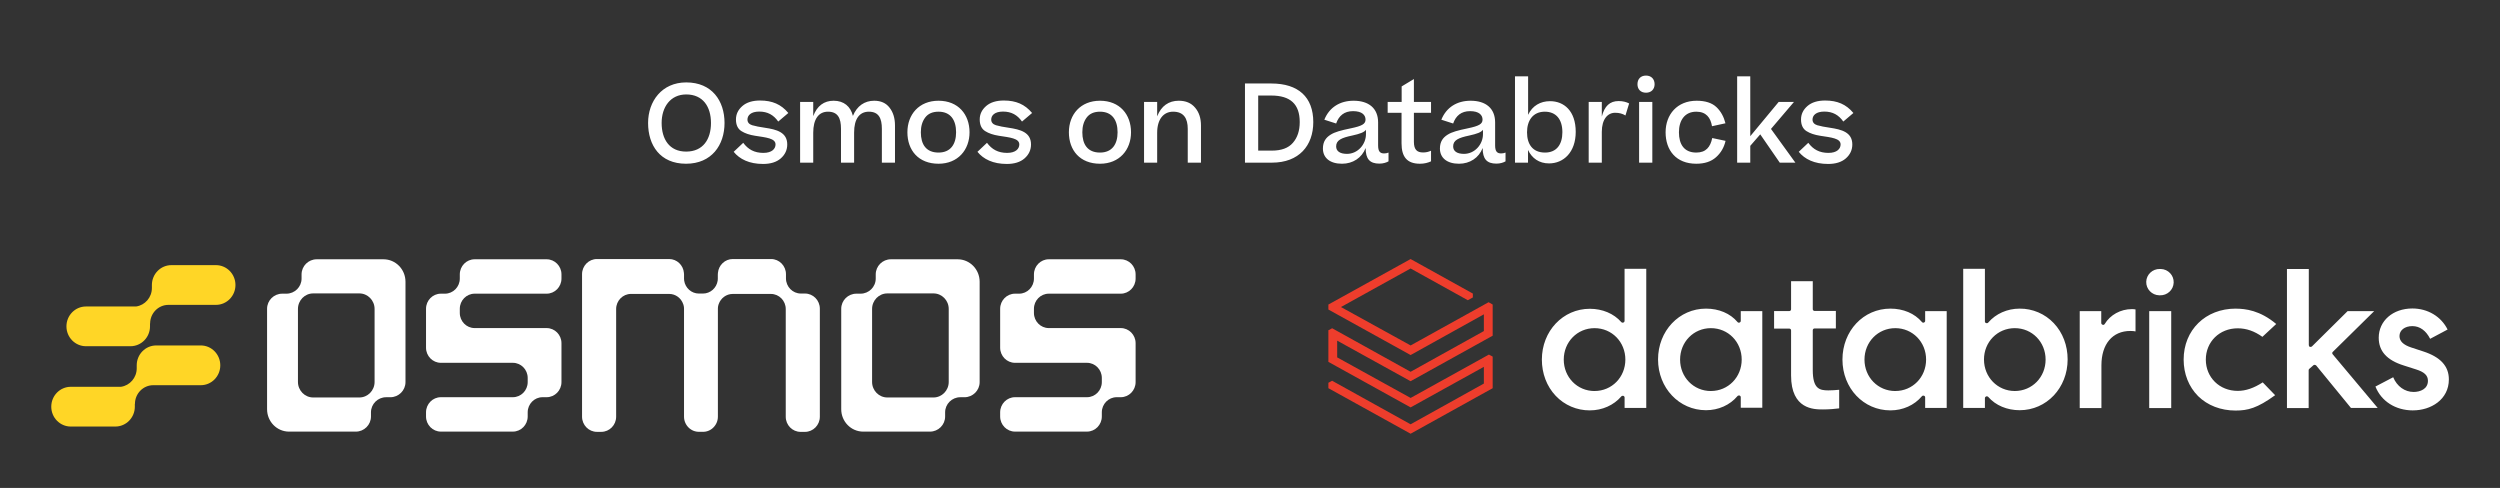
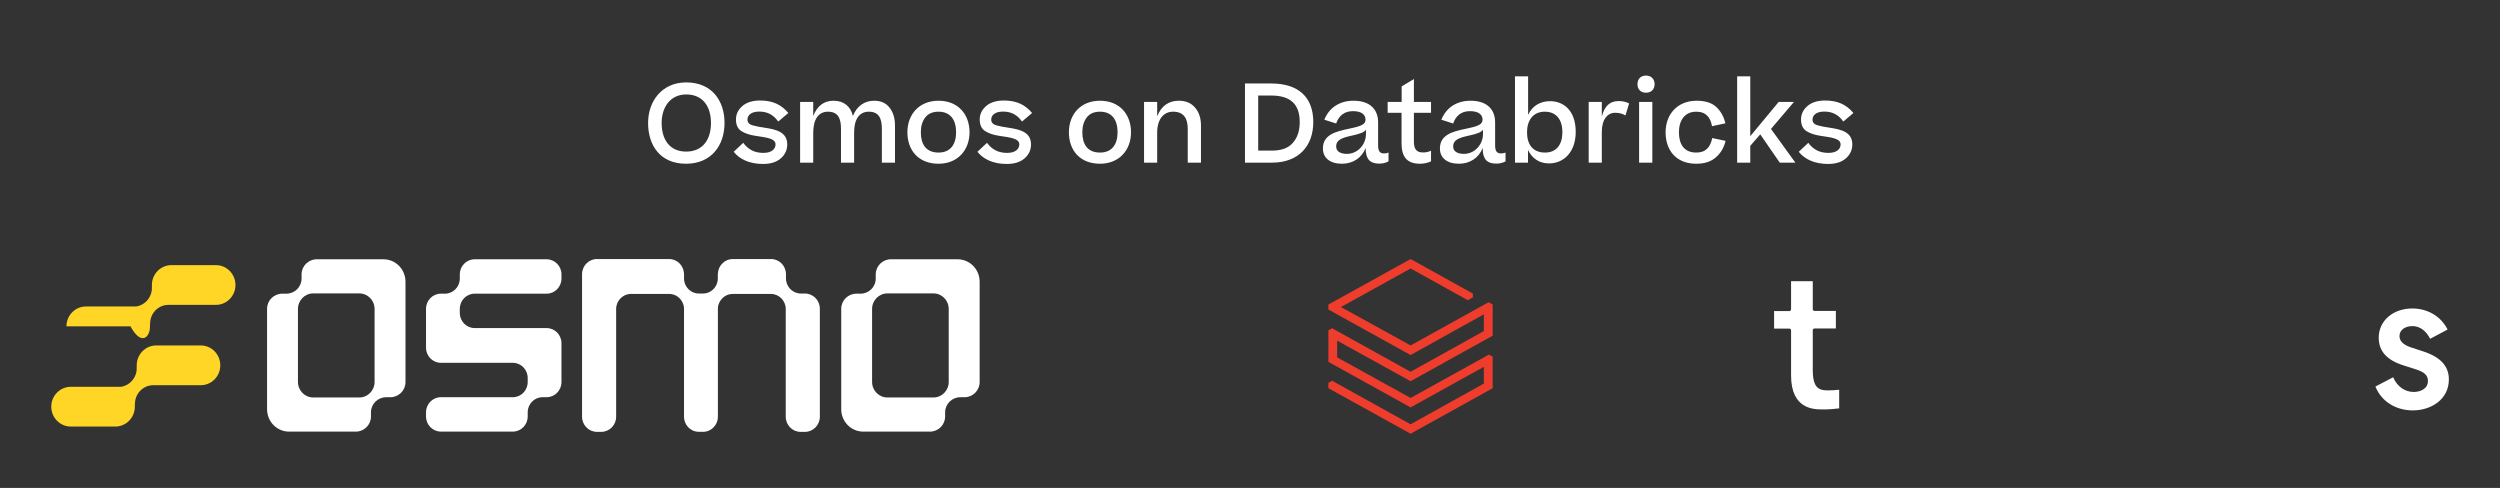
<svg xmlns="http://www.w3.org/2000/svg" width="415" height="81" viewBox="0 0 415 81" fill="none">
  <rect x="0" y="0" width="415" height="81" fill="#333333" stroke="none" />
  <path d="M113.882 27.18C109.562 27.18 107.582 24.102 107.582 20.412C107.582 16.812 109.868 13.68 113.918 13.68C118.184 13.68 120.272 16.74 120.272 20.412C120.272 24.084 118.13 27.18 113.882 27.18ZM113.9 25.164C116.708 25.164 118.022 23.112 118.022 20.412C118.022 17.712 116.69 15.678 113.918 15.678C111.29 15.678 109.832 17.766 109.832 20.412C109.832 23.076 111.092 25.164 113.9 25.164ZM121.791 25.2L123.375 23.706C124.185 24.804 125.229 25.38 126.723 25.38C128.145 25.38 128.739 24.696 128.739 23.976C128.739 22.95 127.173 22.824 125.337 22.536C124.419 22.392 123.663 22.14 123.069 21.762C122.475 21.384 122.169 20.736 122.169 19.836C122.169 18.954 122.529 18.216 123.231 17.604C123.933 16.992 124.923 16.686 126.165 16.686C128.199 16.686 129.657 17.316 130.863 18.756L129.189 20.178C128.415 19.08 127.425 18.522 126.039 18.522C124.653 18.522 124.077 19.152 124.077 19.854C124.077 20.304 124.347 20.628 124.869 20.79C125.409 20.952 126.111 21.078 126.957 21.204C128.919 21.492 130.683 21.96 130.683 23.976C130.683 24.894 130.323 25.668 129.603 26.298C128.901 26.91 127.911 27.216 126.669 27.216C124.383 27.216 122.781 26.424 121.791 25.2ZM134.996 22.032V27H132.818V16.92H134.996V19.278C135.626 17.568 136.796 16.722 138.38 16.722C140.09 16.722 141.206 17.676 141.584 19.242C142.25 17.586 143.528 16.722 145.112 16.722C146.228 16.722 147.074 17.1 147.668 17.874C148.262 18.63 148.568 19.62 148.568 20.826V27H146.39V21.384C146.39 19.656 145.886 18.54 144.23 18.54C142.646 18.54 141.782 19.782 141.782 21.996V27H139.604V21.366C139.604 19.638 139.1 18.54 137.444 18.54C135.86 18.54 134.996 19.818 134.996 22.032ZM155.795 27.18C152.465 27.18 150.629 24.948 150.629 21.96C150.629 19.008 152.555 16.722 155.795 16.722C159.071 16.722 160.943 19.008 160.943 21.96C160.943 24.876 159.017 27.18 155.795 27.18ZM155.795 25.326C157.811 25.326 158.711 23.922 158.711 21.96C158.711 19.944 157.811 18.54 155.795 18.54C154.805 18.54 154.067 18.864 153.581 19.512C153.095 20.16 152.861 20.97 152.861 21.96C152.861 23.958 153.725 25.326 155.795 25.326ZM162.256 25.2L163.84 23.706C164.65 24.804 165.694 25.38 167.188 25.38C168.61 25.38 169.204 24.696 169.204 23.976C169.204 22.95 167.638 22.824 165.802 22.536C164.884 22.392 164.128 22.14 163.534 21.762C162.94 21.384 162.634 20.736 162.634 19.836C162.634 18.954 162.994 18.216 163.696 17.604C164.398 16.992 165.388 16.686 166.63 16.686C168.664 16.686 170.122 17.316 171.328 18.756L169.654 20.178C168.88 19.08 167.89 18.522 166.504 18.522C165.118 18.522 164.542 19.152 164.542 19.854C164.542 20.304 164.812 20.628 165.334 20.79C165.874 20.952 166.576 21.078 167.422 21.204C169.384 21.492 171.148 21.96 171.148 23.976C171.148 24.894 170.788 25.668 170.068 26.298C169.366 26.91 168.376 27.216 167.134 27.216C164.848 27.216 163.246 26.424 162.256 25.2ZM182.602 27.18C179.272 27.18 177.436 24.948 177.436 21.96C177.436 19.008 179.362 16.722 182.602 16.722C185.878 16.722 187.75 19.008 187.75 21.96C187.75 24.876 185.824 27.18 182.602 27.18ZM182.602 25.326C184.618 25.326 185.518 23.922 185.518 21.96C185.518 19.944 184.618 18.54 182.602 18.54C181.612 18.54 180.874 18.864 180.388 19.512C179.902 20.16 179.668 20.97 179.668 21.96C179.668 23.958 180.532 25.326 182.602 25.326ZM192.09 27H189.912V16.92H192.09V19.314C192.756 17.586 194.016 16.722 195.672 16.722C196.842 16.722 197.742 17.1 198.39 17.874C199.038 18.63 199.362 19.62 199.362 20.844V27H197.166V21.402C197.166 19.674 196.518 18.54 194.736 18.54C193.134 18.54 192.09 19.818 192.09 22.032V27ZM211.147 27H206.665V13.86H211.039C215.521 13.86 218.005 16.11 218.005 20.268C218.005 24.174 215.629 27 211.147 27ZM211.003 15.858H208.861V25.002H211.147C212.713 25.002 213.883 24.57 214.621 23.706C215.377 22.842 215.755 21.69 215.755 20.268C215.755 17.298 214.225 15.858 211.003 15.858ZM222.772 27.18C220.756 27.18 219.604 26.19 219.604 24.66C219.604 23.508 220.108 22.842 220.882 22.356C221.602 21.906 222.538 21.654 224.266 21.294C226.066 20.916 226.678 20.592 226.678 19.854C226.678 19.116 226.12 18.45 224.608 18.45C223.15 18.45 222.25 19.206 221.8 20.502L219.838 19.872C220.684 17.784 222.466 16.722 224.698 16.722C227.2 16.722 228.766 17.964 228.766 20.322V24.138C228.766 25.164 229.108 25.47 229.774 25.47C230.044 25.47 230.278 25.416 230.494 25.326V26.784C230.152 26.982 229.612 27.162 228.982 27.162C227.38 27.162 226.696 26.388 226.696 24.57C226.066 26.208 224.572 27.18 222.772 27.18ZM223.6 25.542C225.382 25.542 226.75 23.976 226.75 22.266V21.546C226.444 21.96 225.778 22.212 224.464 22.5C222.664 22.878 221.8 23.274 221.8 24.3C221.8 25.092 222.43 25.542 223.6 25.542ZM237.552 25.02V26.784C237.03 27.018 236.454 27.18 235.716 27.18C233.556 27.18 232.656 26.028 232.656 23.796V18.72H230.352V16.92H232.674V14.346L234.708 13.122V16.92H237.552V18.72H234.708V23.544C234.708 24.84 235.23 25.308 236.22 25.308C236.742 25.308 237.102 25.218 237.552 25.02ZM242.196 27.18C240.18 27.18 239.028 26.19 239.028 24.66C239.028 23.508 239.532 22.842 240.306 22.356C241.026 21.906 241.962 21.654 243.69 21.294C245.49 20.916 246.102 20.592 246.102 19.854C246.102 19.116 245.544 18.45 244.032 18.45C242.574 18.45 241.674 19.206 241.224 20.502L239.262 19.872C240.108 17.784 241.89 16.722 244.122 16.722C246.624 16.722 248.19 17.964 248.19 20.322V24.138C248.19 25.164 248.532 25.47 249.198 25.47C249.468 25.47 249.702 25.416 249.918 25.326V26.784C249.576 26.982 249.036 27.162 248.406 27.162C246.804 27.162 246.12 26.388 246.12 24.57C245.49 26.208 243.996 27.18 242.196 27.18ZM243.024 25.542C244.806 25.542 246.174 23.976 246.174 22.266V21.546C245.868 21.96 245.202 22.212 243.888 22.5C242.088 22.878 241.224 23.274 241.224 24.3C241.224 25.092 241.854 25.542 243.024 25.542ZM261.569 21.888C261.569 25.272 259.553 27.126 257.141 27.126C255.485 27.126 254.297 26.262 253.649 24.894V27H251.489V12.672H253.667V19.062C254.369 17.55 255.719 16.794 257.303 16.794C259.607 16.794 261.569 18.396 261.569 21.888ZM256.475 25.326C258.401 25.326 259.355 23.976 259.355 21.942C259.355 19.836 258.329 18.54 256.439 18.54C254.459 18.54 253.487 20.016 253.487 21.96C253.487 23.904 254.387 25.326 256.475 25.326ZM268.69 16.776C269.428 16.776 269.986 16.938 270.436 17.172L269.824 19.17C269.338 18.864 268.78 18.72 268.114 18.72C266.872 18.72 265.9 19.782 265.9 21.888V27H263.722V16.92H265.9V19.35C266.35 17.604 267.232 16.776 268.69 16.776ZM271.82 13.986C271.82 13.14 272.324 12.546 273.242 12.546C274.124 12.546 274.664 13.14 274.664 13.986C274.664 14.796 274.124 15.39 273.242 15.39C272.324 15.39 271.82 14.796 271.82 13.986ZM272.09 16.92H274.286V27H272.09V16.92ZM286.425 20.466L284.193 20.952C283.959 19.53 283.221 18.54 281.583 18.54C279.657 18.54 278.703 19.998 278.703 21.96C278.703 23.958 279.567 25.326 281.583 25.326C283.185 25.326 283.923 24.408 284.229 22.914L286.443 23.382C286.191 24.48 285.669 25.38 284.859 26.1C284.049 26.82 282.969 27.18 281.583 27.18C278.235 27.18 276.489 24.948 276.489 21.96C276.489 19.008 278.415 16.722 281.637 16.722C283.095 16.722 284.193 17.082 284.931 17.784C285.669 18.486 286.155 19.386 286.425 20.466ZM288.367 12.672H290.545V22.608L295.261 16.92H297.799L293.983 21.402L298.033 27H295.441L292.201 22.302L290.545 24.21V27H288.367V12.672ZM298.592 25.2L300.176 23.706C300.986 24.804 302.03 25.38 303.524 25.38C304.946 25.38 305.54 24.696 305.54 23.976C305.54 22.95 303.974 22.824 302.138 22.536C301.22 22.392 300.464 22.14 299.87 21.762C299.276 21.384 298.97 20.736 298.97 19.836C298.97 18.954 299.33 18.216 300.032 17.604C300.734 16.992 301.724 16.686 302.966 16.686C305 16.686 306.458 17.316 307.664 18.756L305.99 20.178C305.216 19.08 304.226 18.522 302.84 18.522C301.454 18.522 300.878 19.152 300.878 19.854C300.878 20.304 301.148 20.628 301.67 20.79C302.21 20.952 302.912 21.078 303.758 21.204C305.72 21.492 307.484 21.96 307.484 23.976C307.484 24.894 307.124 25.668 306.404 26.298C305.702 26.91 304.712 27.216 303.47 27.216C301.184 27.216 299.582 26.424 298.592 25.2Z" fill="white" />
  <g clip-path="url(#clip0_979_491225)">
-     <path d="M35.848 44.012H28.453C26.665 44.012 25.214 45.49 25.214 47.31C25.214 47.314 25.214 47.32 25.214 47.324V47.809C25.214 49.372 24.074 50.666 22.596 50.877H21.666H21.469H14.268C12.48 50.877 11.029 52.354 11.029 54.175C11.029 55.995 12.48 57.472 14.268 57.472H21.662C23.45 57.472 24.901 55.995 24.901 54.175C24.901 54.171 24.901 54.164 24.901 54.161V53.682L24.921 53.706C24.921 51.997 26.285 50.608 27.963 50.608H28.453H28.65H35.848C37.636 50.608 39.086 49.131 39.086 47.31C39.086 45.49 37.636 44.012 35.848 44.012Z" fill="#FFD626" />
+     <path d="M35.848 44.012H28.453C26.665 44.012 25.214 45.49 25.214 47.31C25.214 47.314 25.214 47.32 25.214 47.324V47.809C25.214 49.372 24.074 50.666 22.596 50.877H21.666H21.469H14.268C12.48 50.877 11.029 52.354 11.029 54.175H21.662C23.45 57.472 24.901 55.995 24.901 54.175C24.901 54.171 24.901 54.164 24.901 54.161V53.682L24.921 53.706C24.921 51.997 26.285 50.608 27.963 50.608H28.453H28.65H35.848C37.636 50.608 39.086 49.131 39.086 47.31C39.086 45.49 37.636 44.012 35.848 44.012Z" fill="#FFD626" />
    <path d="M33.33 57.343H25.935C24.147 57.343 22.696 58.821 22.696 60.641C22.696 60.645 22.696 60.651 22.696 60.655V61.141C22.696 62.703 21.556 63.997 20.078 64.208H19.147H18.951H11.749C9.962 64.208 8.511 65.685 8.511 67.509C8.511 69.33 9.962 70.807 11.749 70.807H19.144C20.932 70.807 22.383 69.33 22.383 67.509C22.383 67.506 22.383 67.499 22.383 67.496V67.017L22.403 67.04C22.403 65.332 23.767 63.943 25.445 63.943H25.935H26.132H33.33C35.117 63.943 36.568 62.465 36.568 60.645C36.568 58.824 35.121 57.343 33.33 57.343Z" fill="#FFD626" />
    <path d="M70.72 69.139V68.443C70.72 67.064 71.827 65.936 73.181 65.936H85.135C86.49 65.936 87.597 64.809 87.597 63.43V62.734C87.597 61.355 86.49 60.227 85.135 60.227H73.181C71.827 60.227 70.72 59.099 70.72 57.72V51.257C70.72 49.878 71.827 48.75 73.181 48.75H73.865C75.219 48.75 76.327 47.623 76.327 46.243V45.547C76.327 44.168 77.434 43.041 78.788 43.041H90.742C92.097 43.041 93.204 44.168 93.204 45.547V46.243C93.204 47.623 92.097 48.75 90.742 48.75H78.788C77.434 48.75 76.327 49.878 76.327 51.257V51.953C76.327 53.332 77.434 54.46 78.788 54.46H90.742C92.097 54.46 93.204 55.587 93.204 56.966V63.43C93.204 64.809 92.097 65.936 90.742 65.936H90.059C88.704 65.936 87.597 67.064 87.597 68.443V69.139C87.597 70.518 86.49 71.646 85.135 71.646H73.181C71.827 71.646 70.72 70.518 70.72 69.139Z" fill="white" />
-     <path d="M166.026 69.139V68.443C166.026 67.064 167.134 65.936 168.487 65.936H180.442C181.796 65.936 182.903 64.809 182.903 63.43V62.734C182.903 61.355 181.796 60.227 180.442 60.227H168.487C167.134 60.227 166.026 59.099 166.026 57.72V51.257C166.026 49.878 167.134 48.75 168.487 48.75H169.171C170.525 48.75 171.634 47.623 171.634 46.243V45.547C171.634 44.168 172.741 43.041 174.095 43.041H186.049C187.403 43.041 188.511 44.168 188.511 45.547V46.243C188.511 47.623 187.403 48.75 186.049 48.75H174.095C172.741 48.75 171.634 49.878 171.634 51.257V51.953C171.634 53.332 172.741 54.46 174.095 54.46H186.049C187.403 54.46 188.511 55.587 188.511 56.966V63.43C188.511 64.809 187.403 65.936 186.049 65.936H185.366C184.011 65.936 182.903 67.064 182.903 68.443V69.139C182.903 70.518 181.796 71.646 180.442 71.646H168.487C167.134 71.646 166.026 70.518 166.026 69.139Z" fill="white" />
    <path d="M62.181 63.399C62.181 64.826 61.047 65.981 59.647 65.981H51.995C50.594 65.981 49.46 64.826 49.46 63.399V51.287C49.46 49.861 50.594 48.706 51.995 48.706H59.647C61.047 48.706 62.181 49.861 62.181 51.287V63.399ZM63.656 43.041H59.063H52.575C51.191 43.041 50.06 44.168 50.06 45.547V46.243C50.06 47.623 48.93 48.75 47.545 48.75H46.848C45.464 48.75 44.334 49.878 44.334 51.257V61.939V63.433V67.93C44.334 69.985 45.968 71.649 47.986 71.649H52.579H59.066C60.45 71.649 61.581 70.522 61.581 69.143V68.447C61.581 67.067 62.712 65.94 64.096 65.94H64.796C66.181 65.94 67.311 64.812 67.311 63.433V52.751V51.257V46.76C67.308 44.708 65.674 43.041 63.656 43.041Z" fill="white" />
    <path d="M157.488 63.399C157.488 64.826 156.354 65.981 154.953 65.981H147.302C145.901 65.981 144.766 64.826 144.766 63.399V51.287C144.766 49.861 145.901 48.706 147.302 48.706H154.953C156.354 48.706 157.488 49.861 157.488 51.287V63.399ZM158.966 43.041H154.373H147.885C146.502 43.041 145.371 44.168 145.371 45.547V46.243C145.371 47.623 144.236 48.75 142.855 48.75H142.158C140.774 48.75 139.644 49.878 139.644 51.257V61.939V63.433V67.93C139.644 69.985 141.278 71.649 143.296 71.649H147.888H154.376C155.76 71.649 156.891 70.522 156.891 69.143V68.447C156.891 67.067 158.022 65.94 159.406 65.94H160.107C161.49 65.94 162.621 64.812 162.621 63.433V52.751V51.257V46.76C162.618 44.708 160.983 43.041 158.966 43.041Z" fill="white" />
    <path d="M133.626 48.727H132.939C131.582 48.727 130.471 47.596 130.471 46.213V45.513C130.471 44.131 129.36 43 128.002 43H121.635C120.351 43 119.291 44.012 119.177 45.293C119.164 45.391 119.157 45.49 119.157 45.592V46.288C119.157 46.39 119.147 46.488 119.134 46.59C118.954 47.796 117.93 48.73 116.696 48.73H116.012C114.778 48.73 113.754 47.796 113.574 46.59C113.56 46.492 113.55 46.393 113.55 46.291V45.592C113.55 45.49 113.544 45.391 113.53 45.293C113.423 44.012 112.363 43 111.079 43H99.088C97.73 43 96.62 44.131 96.62 45.513V69.173C96.62 70.556 97.73 71.687 99.088 71.687H99.138H99.772H99.818C101.172 71.687 102.28 70.559 102.28 69.18V51.298C102.28 49.919 103.387 48.791 104.741 48.791H111.089C112.159 48.791 113.073 49.498 113.41 50.476C113.42 50.506 113.434 50.537 113.444 50.571C113.457 50.618 113.47 50.666 113.48 50.713C113.487 50.744 113.497 50.775 113.504 50.805C113.514 50.859 113.52 50.914 113.53 50.972C113.53 50.978 113.534 50.985 113.534 50.992C113.54 51.074 113.547 51.155 113.547 51.236V69.17C113.547 69.904 113.864 70.566 114.357 71.025C114.361 71.028 114.364 71.031 114.367 71.035C114.417 71.079 114.467 71.123 114.521 71.164C114.531 71.171 114.541 71.177 114.551 71.184C114.601 71.222 114.648 71.255 114.701 71.289C114.718 71.3 114.734 71.31 114.748 71.32C114.794 71.351 114.841 71.378 114.891 71.401C114.914 71.412 114.934 71.422 114.958 71.436C115.005 71.459 115.048 71.48 115.098 71.5C115.125 71.51 115.155 71.52 115.185 71.531C115.228 71.547 115.271 71.561 115.315 71.575C115.348 71.585 115.385 71.595 115.421 71.602C115.461 71.612 115.502 71.622 115.541 71.632C115.585 71.643 115.632 71.646 115.675 71.653C115.708 71.656 115.742 71.663 115.775 71.666C115.852 71.673 115.928 71.677 116.005 71.68C116.008 71.68 116.012 71.68 116.015 71.68H116.699C116.706 71.68 116.709 71.68 116.716 71.68C116.792 71.68 116.866 71.677 116.942 71.67C116.979 71.666 117.013 71.66 117.046 71.656C117.089 71.649 117.133 71.643 117.176 71.636C117.216 71.629 117.259 71.615 117.299 71.605C117.333 71.595 117.369 71.588 117.403 71.578C117.449 71.564 117.493 71.547 117.536 71.531C117.563 71.52 117.593 71.51 117.62 71.5C117.666 71.48 117.713 71.459 117.76 71.436C117.78 71.425 117.803 71.415 117.823 71.405C117.873 71.378 117.92 71.351 117.97 71.32C117.986 71.31 118 71.3 118.016 71.293C118.066 71.259 118.117 71.225 118.167 71.188C118.177 71.181 118.187 71.174 118.193 71.167C118.247 71.126 118.297 71.082 118.347 71.035C118.35 71.031 118.353 71.028 118.357 71.028C118.854 70.566 119.17 69.907 119.17 69.17V51.236C119.17 51.155 119.174 51.07 119.184 50.992C119.184 50.985 119.187 50.978 119.187 50.972C119.194 50.917 119.2 50.859 119.211 50.805C119.217 50.775 119.224 50.744 119.234 50.713C119.244 50.666 119.257 50.615 119.271 50.571C119.28 50.54 119.291 50.51 119.304 50.479C119.641 49.501 120.555 48.794 121.625 48.794H127.973C129.327 48.794 130.434 49.922 130.434 51.301V69.184C130.434 70.563 131.541 71.69 132.896 71.69H132.943H133.577H133.626C134.984 71.69 136.094 70.559 136.094 69.177V51.243C136.094 49.858 134.984 48.727 133.626 48.727Z" fill="white" />
  </g>
  <g clip-path="url(#clip1_979_491225)">
    <path d="M246.321 54.955L234.16 61.716L221.137 54.49L220.511 54.825V60.069L234.16 67.627L246.321 60.893V63.67L234.16 70.432L221.137 63.206L220.511 63.541V64.439L234.16 71.997L247.785 64.439V59.195L247.158 58.86L234.163 66.059L221.971 59.325V56.547L234.16 63.281L247.785 55.723V50.554L247.106 50.168L234.163 57.343L222.6 50.968L234.16 44.568L243.657 49.837L244.494 49.375V48.733L234.16 43L220.511 50.557V51.381L234.16 58.938L246.321 52.177V54.955Z" fill="#EE3D2C" />
-     <path d="M273.28 67.712V44.626H269.678V53.264C269.678 53.393 269.599 53.496 269.471 53.547C269.353 53.588 269.222 53.557 269.132 53.468C267.903 52.054 266 51.258 263.911 51.258C259.448 51.258 255.95 54.958 255.95 59.69C255.95 62.003 256.759 64.138 258.247 65.707C259.711 67.261 261.766 68.136 263.911 68.122C265.973 68.122 267.876 67.275 269.132 65.809C269.211 65.707 269.367 65.679 269.471 65.707C269.602 65.758 269.682 65.86 269.682 65.99V67.712H273.283H273.28ZM264.696 64.911C261.824 64.911 259.583 62.621 259.583 59.694C259.583 56.766 261.824 54.473 264.696 54.473C267.568 54.473 269.81 56.762 269.81 59.69C269.81 62.618 267.564 64.907 264.696 64.907M292.541 67.712V51.644H288.967V53.264C288.967 53.393 288.887 53.496 288.756 53.547C288.631 53.595 288.493 53.554 288.417 53.445C287.216 52.03 285.337 51.231 283.196 51.231C278.733 51.231 275.235 54.934 275.235 59.663C275.235 64.391 278.733 68.095 283.196 68.095C285.258 68.095 287.161 67.248 288.417 65.758C288.493 65.652 288.652 65.628 288.756 65.652C288.887 65.703 288.967 65.806 288.967 65.936V67.685H292.541V67.712ZM284.009 64.911C281.137 64.911 278.895 62.621 278.895 59.694C278.895 56.766 281.137 54.473 284.009 54.473C286.881 54.473 289.122 56.762 289.122 59.69C289.122 62.618 286.877 64.907 284.009 64.907M323.153 67.712V51.644H319.576V53.264C319.576 53.393 319.5 53.496 319.368 53.547C319.237 53.598 319.109 53.547 319.029 53.445C317.829 52.03 315.95 51.231 313.808 51.231C309.317 51.231 305.847 54.934 305.847 59.69C305.847 64.446 309.345 68.122 313.808 68.122C315.87 68.122 317.773 67.275 319.029 65.782C319.109 65.679 319.264 65.652 319.368 65.679C319.5 65.731 319.576 65.833 319.576 65.963V67.712H323.153ZM314.618 64.911C311.746 64.911 309.504 62.621 309.504 59.694C309.504 56.766 311.75 54.473 314.618 54.473C317.486 54.473 319.732 56.762 319.732 59.69C319.732 62.618 317.486 64.907 314.618 64.907M329.706 65.809C329.734 65.809 329.786 65.782 329.81 65.782C329.89 65.782 329.993 65.833 330.045 65.884C331.27 67.299 333.176 68.095 335.266 68.095C339.729 68.095 343.227 64.395 343.227 59.663C343.227 57.35 342.418 55.214 340.93 53.646C339.466 52.092 337.415 51.217 335.266 51.231C333.204 51.231 331.301 52.078 330.045 53.544C329.966 53.646 329.838 53.67 329.706 53.646C329.575 53.595 329.495 53.492 329.495 53.363V44.626H325.893V67.712H329.495V66.096C329.495 65.966 329.575 65.864 329.703 65.813M329.339 59.69C329.339 56.759 331.585 54.473 334.457 54.473C337.328 54.473 339.57 56.762 339.57 59.69C339.57 62.618 337.325 64.907 334.457 64.907C331.588 64.907 329.343 62.594 329.343 59.69M353.638 54.938C353.977 54.938 354.292 54.965 354.496 55.016V51.364C354.299 51.33 354.098 51.313 353.897 51.313C352.019 51.313 350.296 52.266 349.382 53.783C349.303 53.909 349.171 53.964 349.043 53.909C348.912 53.879 348.815 53.762 348.808 53.626V51.644H345.234V67.74H348.836V60.643C348.836 57.124 350.662 54.938 353.638 54.938ZM360.422 51.644H356.769V67.74H360.422V51.644ZM358.544 44.65C357.322 44.62 356.305 45.573 356.274 46.779C356.243 47.985 357.208 48.989 358.43 49.02C358.468 49.02 358.506 49.02 358.54 49.02C359.762 49.065 360.789 48.121 360.831 46.912C360.876 45.706 359.921 44.691 358.696 44.65C358.644 44.65 358.592 44.65 358.537 44.65M371.124 51.231C366.114 51.231 362.485 54.78 362.485 59.69C362.485 62.078 363.346 64.214 364.886 65.758C366.453 67.299 368.643 68.15 371.096 68.15C373.134 68.15 374.698 67.763 377.673 65.604L375.611 63.472C374.148 64.425 372.791 64.887 371.463 64.887C368.435 64.887 366.166 62.652 366.166 59.694C366.166 56.735 368.435 54.5 371.463 54.5C372.899 54.5 374.227 54.965 375.559 55.915L377.853 53.783C375.165 51.521 372.739 51.237 371.12 51.237M384.015 60.64C384.07 60.585 384.146 60.558 384.226 60.565H384.25C384.33 60.565 384.406 60.616 384.486 60.667L390.253 67.712H394.692L387.229 58.815C387.122 58.689 387.122 58.508 387.253 58.405L394.118 51.644H389.706L383.783 57.507C383.704 57.582 383.576 57.609 383.444 57.582C383.333 57.531 383.264 57.422 383.261 57.298V44.65H379.635V67.736H383.237V61.463C383.237 61.388 383.261 61.282 383.34 61.231L384.018 60.64H384.015Z" fill="white" />
    <path d="M400.56 68.122C403.508 68.122 406.511 66.349 406.511 62.98C406.511 60.77 405.103 59.253 402.231 58.327L400.273 57.684C398.944 57.247 398.314 56.629 398.314 55.782C398.314 54.804 399.204 54.135 400.456 54.135C401.709 54.135 402.726 54.907 403.404 56.243L406.3 54.702C405.231 52.543 403.009 51.207 400.453 51.207C397.214 51.207 394.868 53.264 394.868 56.065C394.868 58.3 396.225 59.793 399.017 60.667L401.027 61.309C402.435 61.747 403.037 62.311 403.037 63.213C403.037 64.576 401.757 65.064 400.66 65.064C399.2 65.064 397.896 64.138 397.27 62.621L394.322 64.166C395.287 66.609 397.661 68.126 400.56 68.126M302.564 67.968C303.713 67.968 304.73 67.866 305.304 67.787V64.702C304.705 64.764 304.103 64.798 303.505 64.805C302.045 64.805 300.92 64.548 300.92 61.436V54.828C300.92 54.647 301.048 54.521 301.232 54.521H304.754V51.617H301.232C301.066 51.623 300.924 51.494 300.92 51.33C300.92 51.323 300.92 51.316 300.92 51.309V46.68H297.319V51.333C297.319 51.514 297.187 51.641 297.004 51.641H294.499V54.545H297.004C297.187 54.545 297.319 54.671 297.319 54.852V62.334C297.319 67.965 301.128 67.965 302.564 67.965" fill="white" />
  </g>
  <defs>
    <clipPath id="clip0_979_491225">
      <rect width="180" height="29.834" fill="white" transform="translate(8.511 43)" />
    </clipPath>
    <clipPath id="clip1_979_491225">
      <rect width="186" height="29" fill="white" transform="translate(220.511 43)" />
    </clipPath>
  </defs>
</svg>